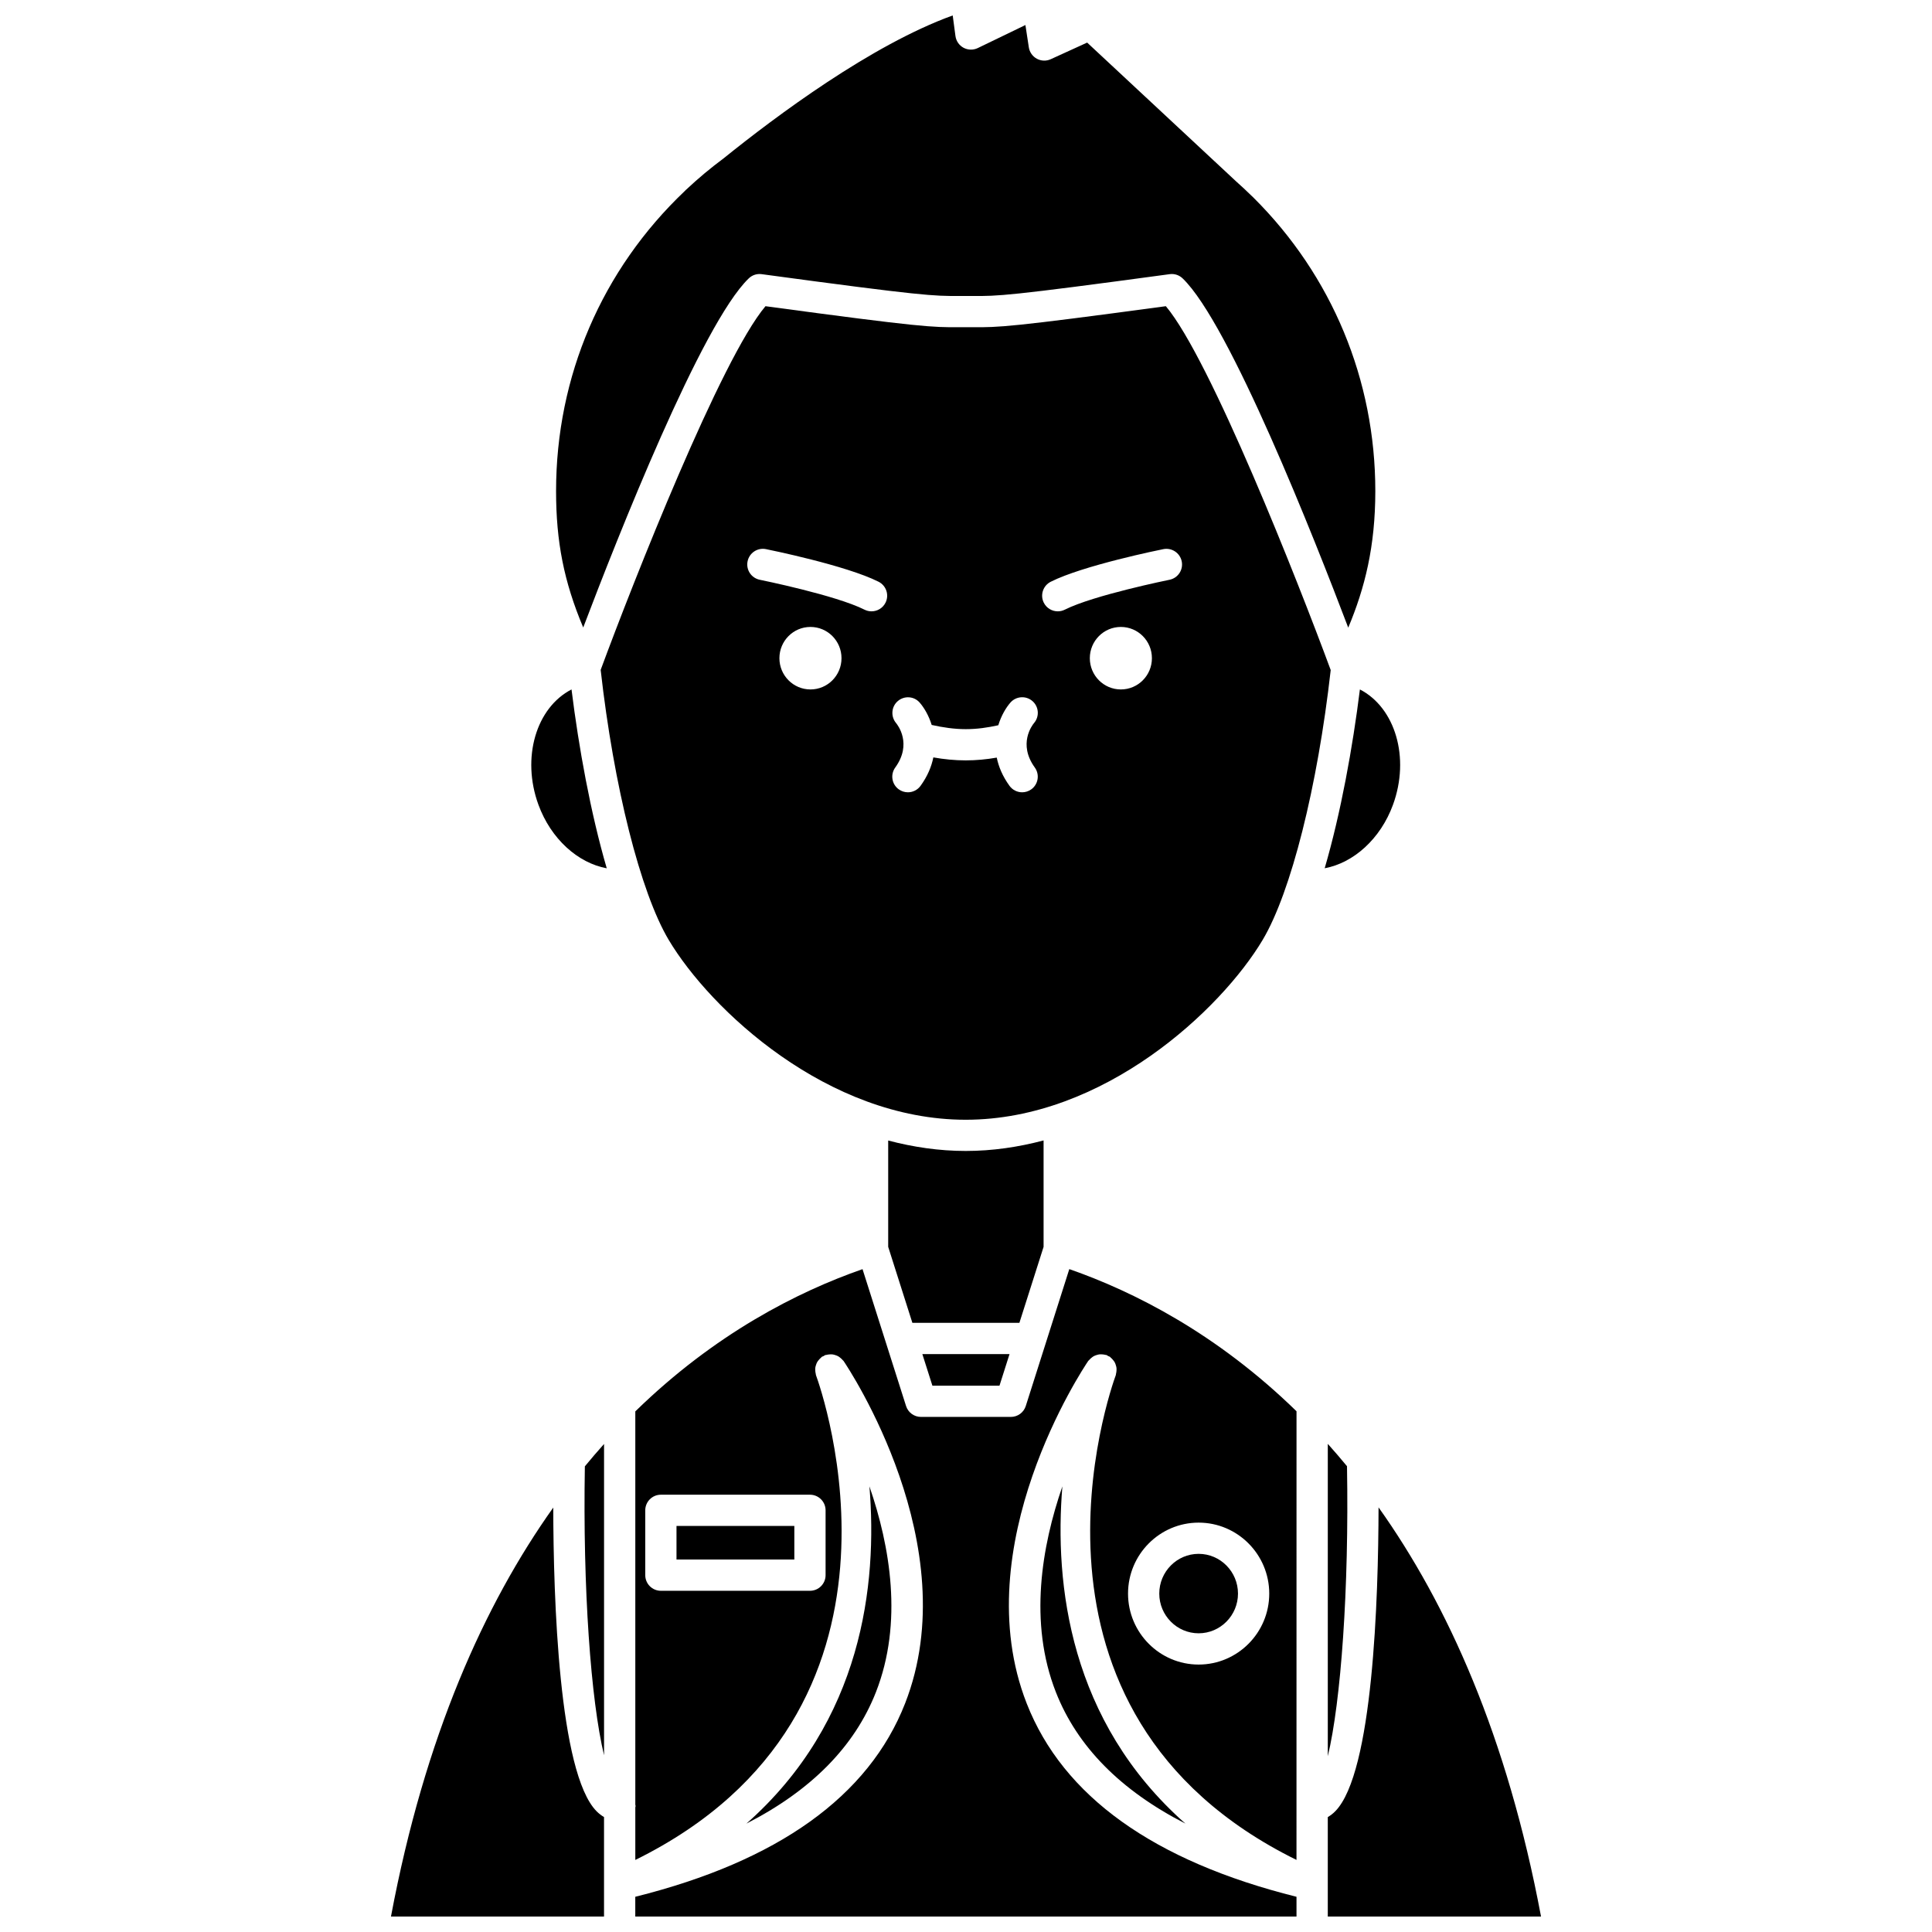
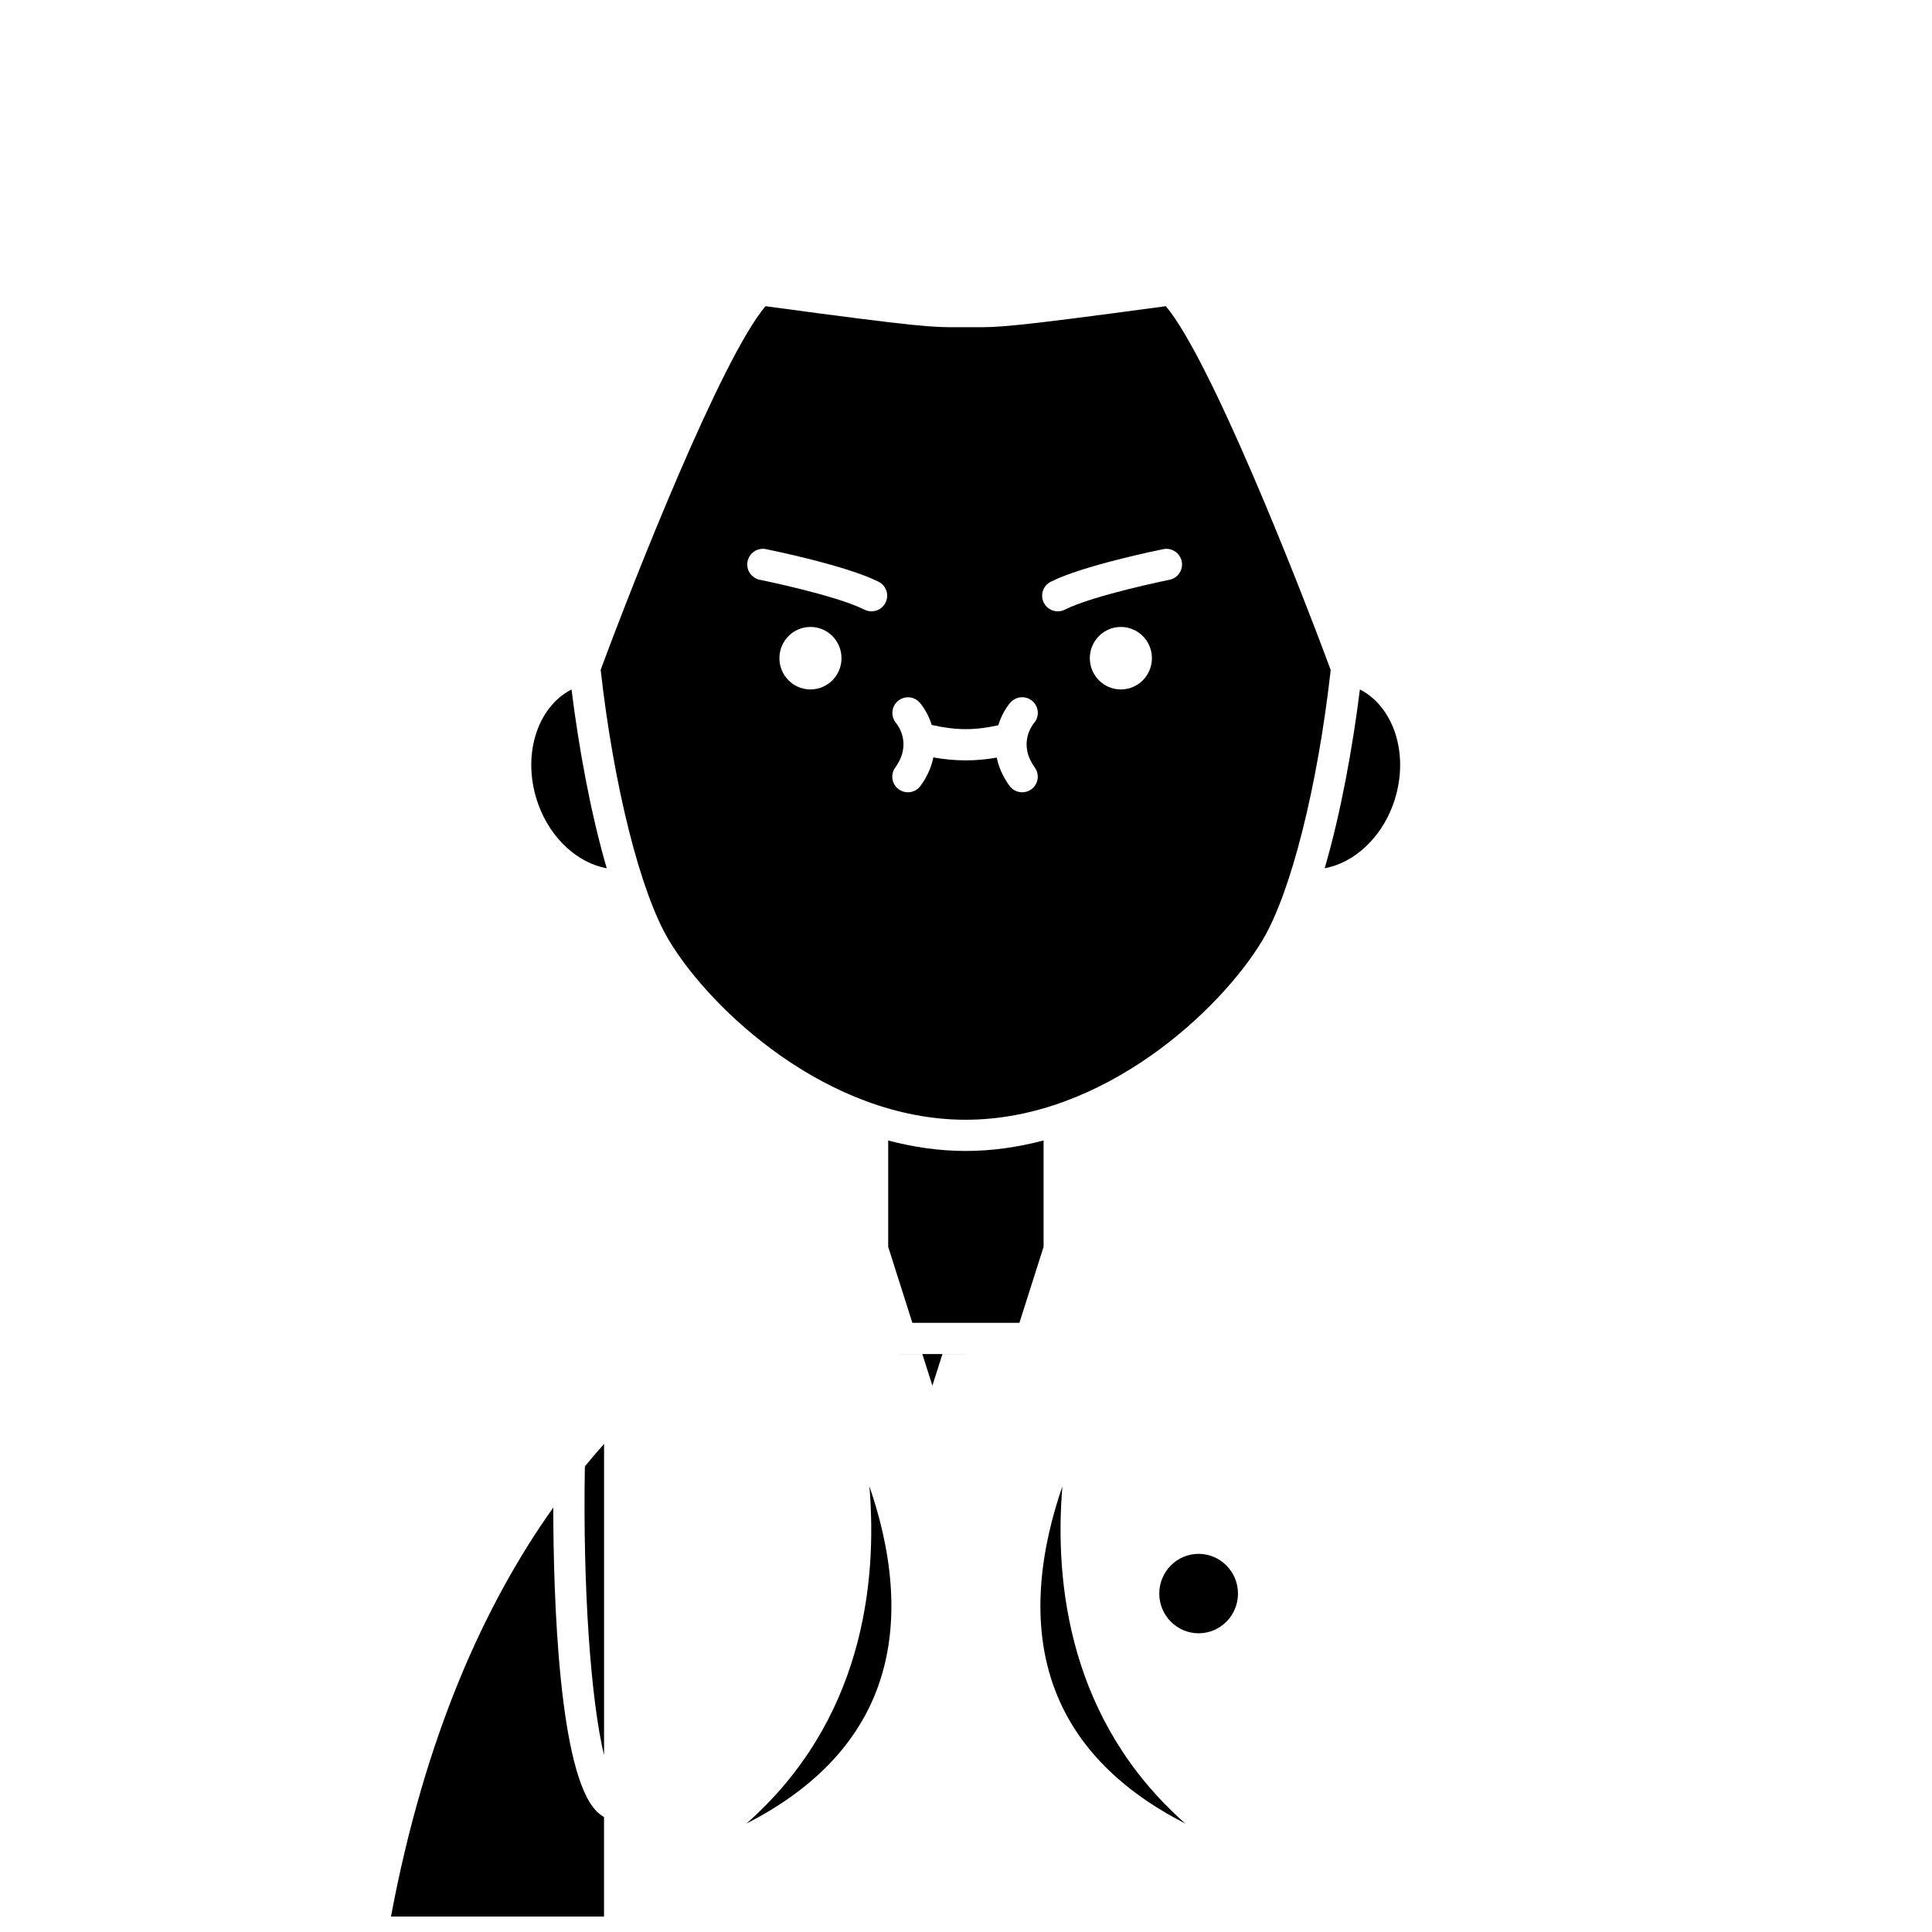
<svg xmlns="http://www.w3.org/2000/svg" width="800px" height="800px" version="1.1" viewBox="144 144 512 512">
  <defs>
    <clipPath id="d">
      <path d="m247 543h58v108.9h-58z" />
    </clipPath>
    <clipPath id="c">
      <path d="m291 148.09h218v162.91h-218z" />
    </clipPath>
    <clipPath id="b">
-       <path d="m495 543h58v108.9h-58z" />
-     </clipPath>
+       </clipPath>
    <clipPath id="a">
      <path d="m312 480h176v171.9h-176z" />
    </clipPath>
  </defs>
  <g clip-path="url(#d)">
    <path d="m290.62 543.52c-18.23 25.637-34.043 60.621-43.008 108.38h56.461v-8.41-0.012-17.938c-0.66-0.395-1.328-0.879-1.996-1.559-9.988-10.176-11.414-56.395-11.457-80.465z" />
  </g>
  <path d="m304.08 609.16v-82.492c-1.707 1.906-3.402 3.879-5.086 5.926-0.559 32.359 1.582 62.012 5.086 76.566z" />
  <path d="m478.62 393.08c7.504-12.586 14.551-40.59 18.031-71.508-8.691-23.535-31.906-82.453-43.691-96.426-41.559 5.617-44.25 5.606-51.25 5.57l-1.801-0.004-1.801 0.004c-6.988 0.027-9.691 0.055-51.25-5.57-11.781 13.961-34.973 72.82-43.676 96.383 3.481 30.941 10.535 58.961 18.031 71.555 10.984 18.43 42.066 47.66 78.703 47.66 36.641 0 67.723-29.234 78.703-47.664zm-119.84-66.371c-4.543 0-8.227-3.707-8.227-8.281s3.68-8.281 8.227-8.281 8.227 3.707 8.227 8.281c0 4.578-3.68 8.281-8.227 8.281zm19.883-22.977c-0.723 1.445-2.188 2.277-3.703 2.277-0.625 0-1.258-0.141-1.859-0.441-7.633-3.844-27.547-7.879-27.746-7.922-2.246-0.453-3.695-2.637-3.242-4.879 0.453-2.246 2.641-3.695 4.879-3.242 0.859 0.176 21.211 4.301 29.836 8.641 2.043 1.031 2.867 3.519 1.836 5.566zm39.57 43.668c1.34 1.855 0.926 4.441-0.926 5.781-0.734 0.531-1.582 0.785-2.422 0.785-1.285 0-2.551-0.598-3.359-1.715-1.848-2.551-2.883-5.078-3.375-7.477-2.707 0.473-5.434 0.734-8.234 0.734-2.859 0-5.727-0.285-8.57-0.789-0.488 2.418-1.527 4.965-3.387 7.531-0.812 1.117-2.074 1.715-3.359 1.715-0.84 0-1.688-0.258-2.422-0.785-1.852-1.34-2.266-3.93-0.926-5.781 4.535-6.266 0.664-11.25 0.207-11.797-1.453-1.742-1.246-4.348 0.477-5.816 1.727-1.473 4.301-1.301 5.789 0.406 1.133 1.297 2.391 3.363 3.184 5.926 2.984 0.672 6.043 1.113 9.016 1.113 2.992 0 5.797-0.402 8.637-1.035 0.789-2.602 2.066-4.695 3.207-6.004 1.508-1.723 4.125-1.895 5.844-0.398 1.715 1.496 1.895 4.09 0.422 5.812-0.473 0.562-4.32 5.547 0.199 11.793zm22.809-20.691c-4.543 0-8.227-3.707-8.227-8.281s3.68-8.281 8.227-8.281 8.227 3.707 8.227 8.281c0 4.578-3.68 8.281-8.227 8.281zm12.887-29.062c-0.199 0.043-20.113 4.078-27.746 7.922-0.598 0.301-1.234 0.441-1.859 0.441-1.516 0-2.973-0.832-3.703-2.277-1.031-2.043-0.207-4.535 1.836-5.562 8.625-4.344 28.973-8.469 29.836-8.641 2.234-0.445 4.422 0.996 4.879 3.242 0.453 2.238-0.996 4.422-3.242 4.875z" />
  <path d="m286.69 357.26c3.312 9.066 10.465 15.449 18.105 16.848-4.285-14.691-7.426-32.035-9.336-47.398-9.355 4.82-13.332 18.059-8.77 30.551z" />
  <g clip-path="url(#c)">
-     <path d="m342.43 217.77c0.91-0.875 2.156-1.289 3.422-1.113 43.016 5.828 45.531 5.797 52.219 5.781l1.844-0.004 1.844 0.004c6.719 0.043 9.203 0.051 52.219-5.781 1.258-0.176 2.508 0.238 3.422 1.113 12.473 11.945 34.984 69.082 43.895 92.566 4.41-10.516 7.176-21.527 7.176-36.199 0-29.438-11.465-57.059-32.285-77.758-0.051-0.047-0.094-0.094-0.141-0.145l-0.414-0.387c-1.352-1.32-2.652-2.535-3.984-3.715l-39.539-36.844-9.648 4.402c-1.176 0.543-2.543 0.496-3.688-0.125-1.137-0.617-1.926-1.734-2.125-3.019l-0.902-5.91-12.629 6.106c-1.195 0.57-2.586 0.543-3.766-0.082-1.168-0.629-1.965-1.781-2.144-3.094l-0.73-5.469c-21.543 7.781-46.914 26.738-60.676 37.84-3.481 2.582-6.758 5.324-9.875 8.246l-0.215 0.191c-0.074 0.082-0.152 0.164-0.234 0.246-22 20.891-34.113 49.133-34.113 79.52 0 13.379 2.062 23.957 7.195 36.156 8.922-23.516 31.414-80.59 43.875-92.527z" />
-   </g>
-   <path d="m323.28 548.39h31.227v8.898h-31.227z" />
-   <path d="m399.98 502.84c-0.02 0-0.043 0.012-0.062 0.012h-11.484l2.66 8.363h17.781l2.66-8.363h-11.484c-0.031 0-0.051-0.012-0.07-0.012z" />
+     </g>
+   <path d="m399.98 502.84c-0.02 0-0.043 0.012-0.062 0.012h-11.484l2.66 8.363l2.66-8.363h-11.484c-0.031 0-0.051-0.012-0.07-0.012z" />
  <path d="m420.56 474.43v-28.203c-6.629 1.754-13.531 2.789-20.641 2.789-7.07 0-13.938-1.031-20.539-2.769v28.176l6.406 20.137h14.121c0.02 0 0.043 0.012 0.062 0.012 0.02 0 0.043-0.012 0.062-0.012h14.121z" />
  <g clip-path="url(#b)">
    <path d="m509.33 543.47c-0.047 24.07-1.469 70.336-11.461 80.52-0.668 0.68-1.332 1.16-1.992 1.559v17.938 0.012 8.41h56.512c-8.973-47.793-24.805-82.793-43.059-108.44z" />
  </g>
  <path d="m513.16 357.26c4.562-12.488 0.582-25.727-8.773-30.551-1.914 15.355-5.047 32.699-9.332 47.387 7.633-1.402 14.797-7.773 18.105-16.836z" />
-   <path d="m495.88 609.42c3.481-14.457 5.648-44.297 5.09-76.859-1.684-2.043-3.383-4.016-5.09-5.922z" />
  <path d="m423.82 592.44c5.656 14.418 17.168 26.055 34.32 34.832-30.738-27.129-34.75-63.457-32.598-89.371-5.477 15.875-8.969 36.074-1.723 54.539z" />
  <path d="m341.81 627.27c17.148-8.777 28.664-20.418 34.32-34.832 7.242-18.469 3.754-38.668-1.723-54.539 2.156 25.914-1.855 62.242-32.598 89.371z" />
  <path d="m461.65 576.84c5.75 0 10.43-4.723 10.43-10.523 0-5.805-4.68-10.531-10.43-10.531s-10.43 4.723-10.43 10.531c0 5.797 4.68 10.523 10.43 10.523z" />
  <g clip-path="url(#a)">
-     <path d="m415.84 516.61c-0.547 1.719-2.144 2.887-3.945 2.887h-23.836c-1.805 0-3.398-1.168-3.945-2.887l-11.535-36.273c-17.164 5.981-39.121 17.098-60.215 37.695v104.22c0.012 0.129 0.074 0.238 0.074 0.371 0 0.125-0.062 0.227-0.074 0.348v13.934c79.566-39.234 49.238-124.77 47.875-128.48-0.043-0.109-0.02-0.219-0.051-0.328-0.078-0.277-0.109-0.543-0.129-0.824-0.016-0.262-0.031-0.508 0-0.766 0.031-0.266 0.102-0.508 0.188-0.766 0.082-0.254 0.16-0.488 0.289-0.719 0.125-0.227 0.281-0.422 0.453-0.625 0.18-0.215 0.359-0.414 0.582-0.594 0.086-0.07 0.137-0.168 0.23-0.234 0.145-0.098 0.309-0.117 0.465-0.195 0.148-0.078 0.262-0.199 0.422-0.262 0.109-0.043 0.215-0.02 0.324-0.051 0.273-0.078 0.543-0.109 0.824-0.129 0.266-0.016 0.516-0.031 0.773 0 0.262 0.031 0.5 0.102 0.754 0.184 0.258 0.082 0.496 0.164 0.734 0.293 0.223 0.125 0.418 0.281 0.621 0.445 0.219 0.18 0.418 0.359 0.598 0.582 0.07 0.086 0.168 0.137 0.234 0.23 1.34 1.98 32.664 48.973 16.305 90.762-9.625 24.59-33.703 41.809-71.5 51.238v5.234h175.23v-5.234c-37.797-9.434-61.871-26.645-71.5-51.238-16.359-41.785 14.965-88.781 16.305-90.762 0.066-0.094 0.164-0.145 0.238-0.234 0.18-0.219 0.371-0.398 0.59-0.574 0.207-0.168 0.402-0.332 0.633-0.457 0.23-0.129 0.469-0.207 0.719-0.289 0.258-0.082 0.5-0.156 0.77-0.188 0.254-0.027 0.5-0.016 0.762 0 0.285 0.016 0.555 0.051 0.832 0.129 0.109 0.027 0.215 0.012 0.32 0.051 0.16 0.059 0.27 0.184 0.418 0.262 0.152 0.078 0.32 0.094 0.465 0.195 0.094 0.066 0.145 0.164 0.23 0.234 0.223 0.18 0.406 0.375 0.582 0.594 0.168 0.203 0.328 0.398 0.453 0.625 0.129 0.23 0.211 0.473 0.289 0.719 0.082 0.258 0.156 0.5 0.188 0.766 0.031 0.258 0.016 0.504 0 0.766-0.02 0.281-0.051 0.551-0.129 0.824-0.027 0.109-0.012 0.219-0.051 0.328-1.367 3.707-31.691 89.238 47.883 128.48l0.008-118.9c-21.098-20.578-43.055-31.691-60.215-37.672zm-53.051 27.645v17.18c0 2.289-1.855 4.141-4.141 4.141h-39.508c-2.285 0-4.141-1.852-4.141-4.141v-17.18c0-2.289 1.855-4.141 4.141-4.141h39.508c2.289 0 4.141 1.852 4.141 4.141zm98.863 3.258c10.316 0 18.711 8.438 18.711 18.809s-8.395 18.805-18.711 18.805-18.711-8.434-18.711-18.805 8.395-18.809 18.711-18.809z" />
-   </g>
+     </g>
</svg>